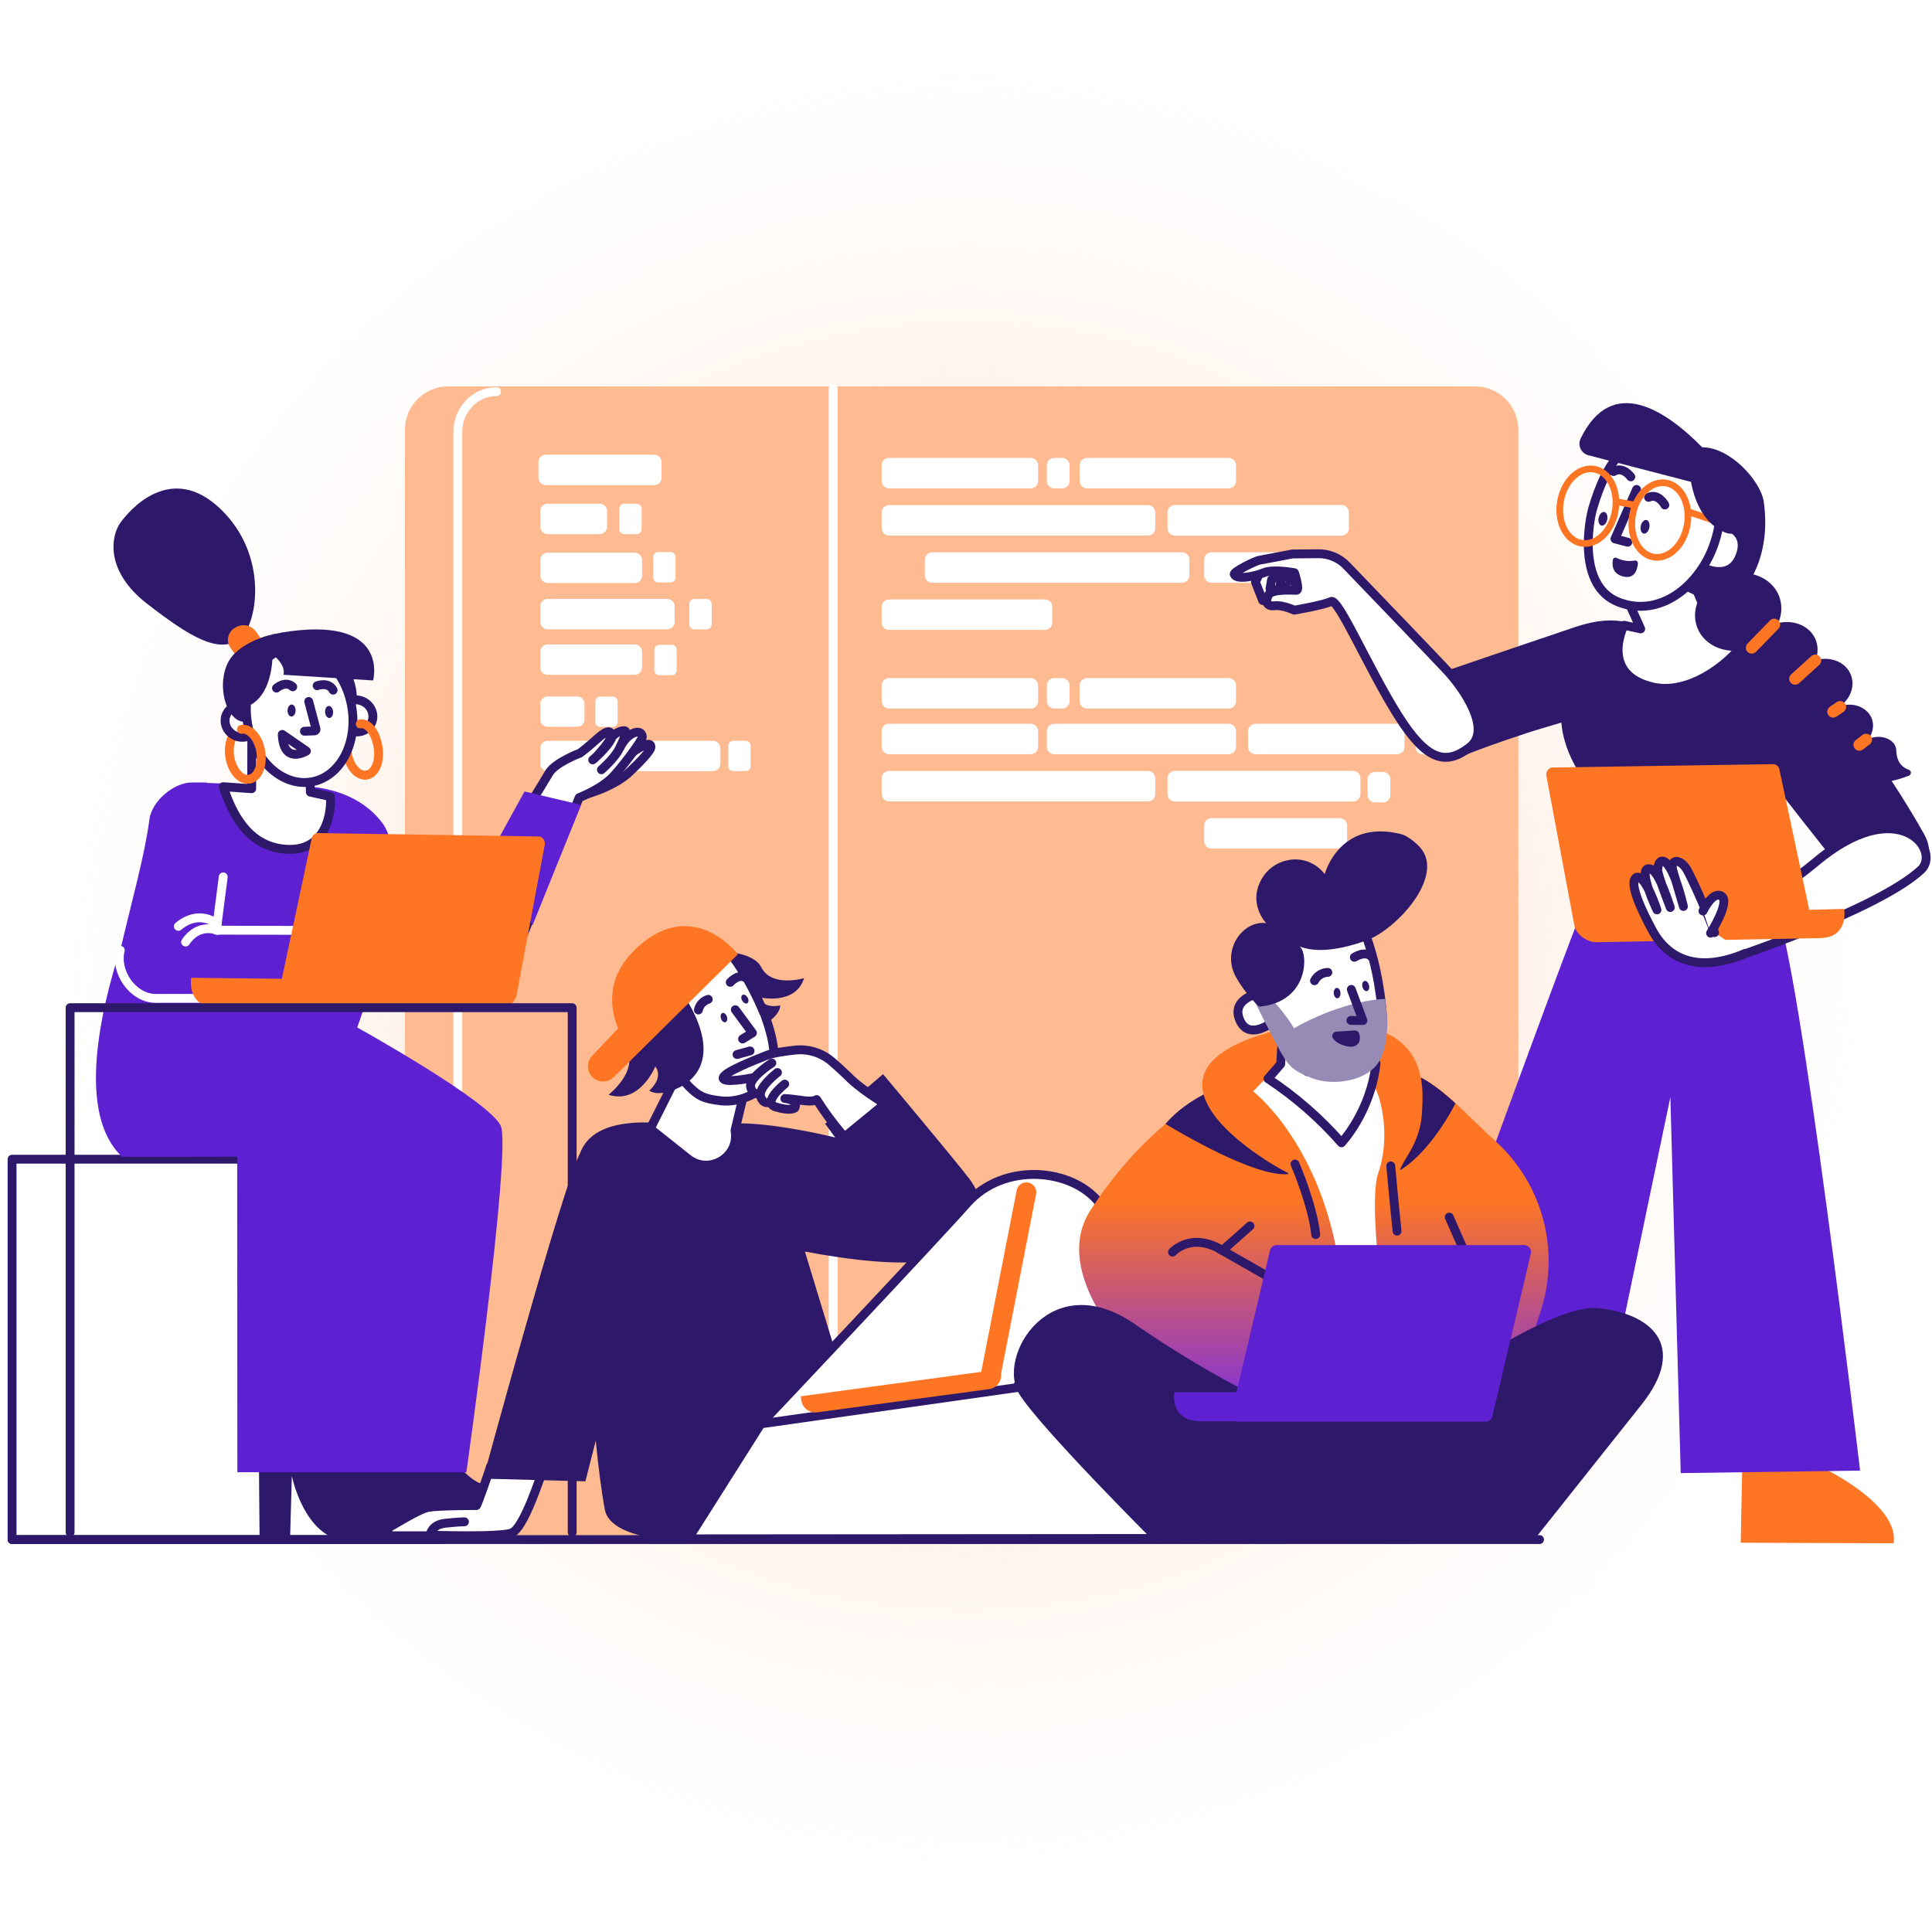
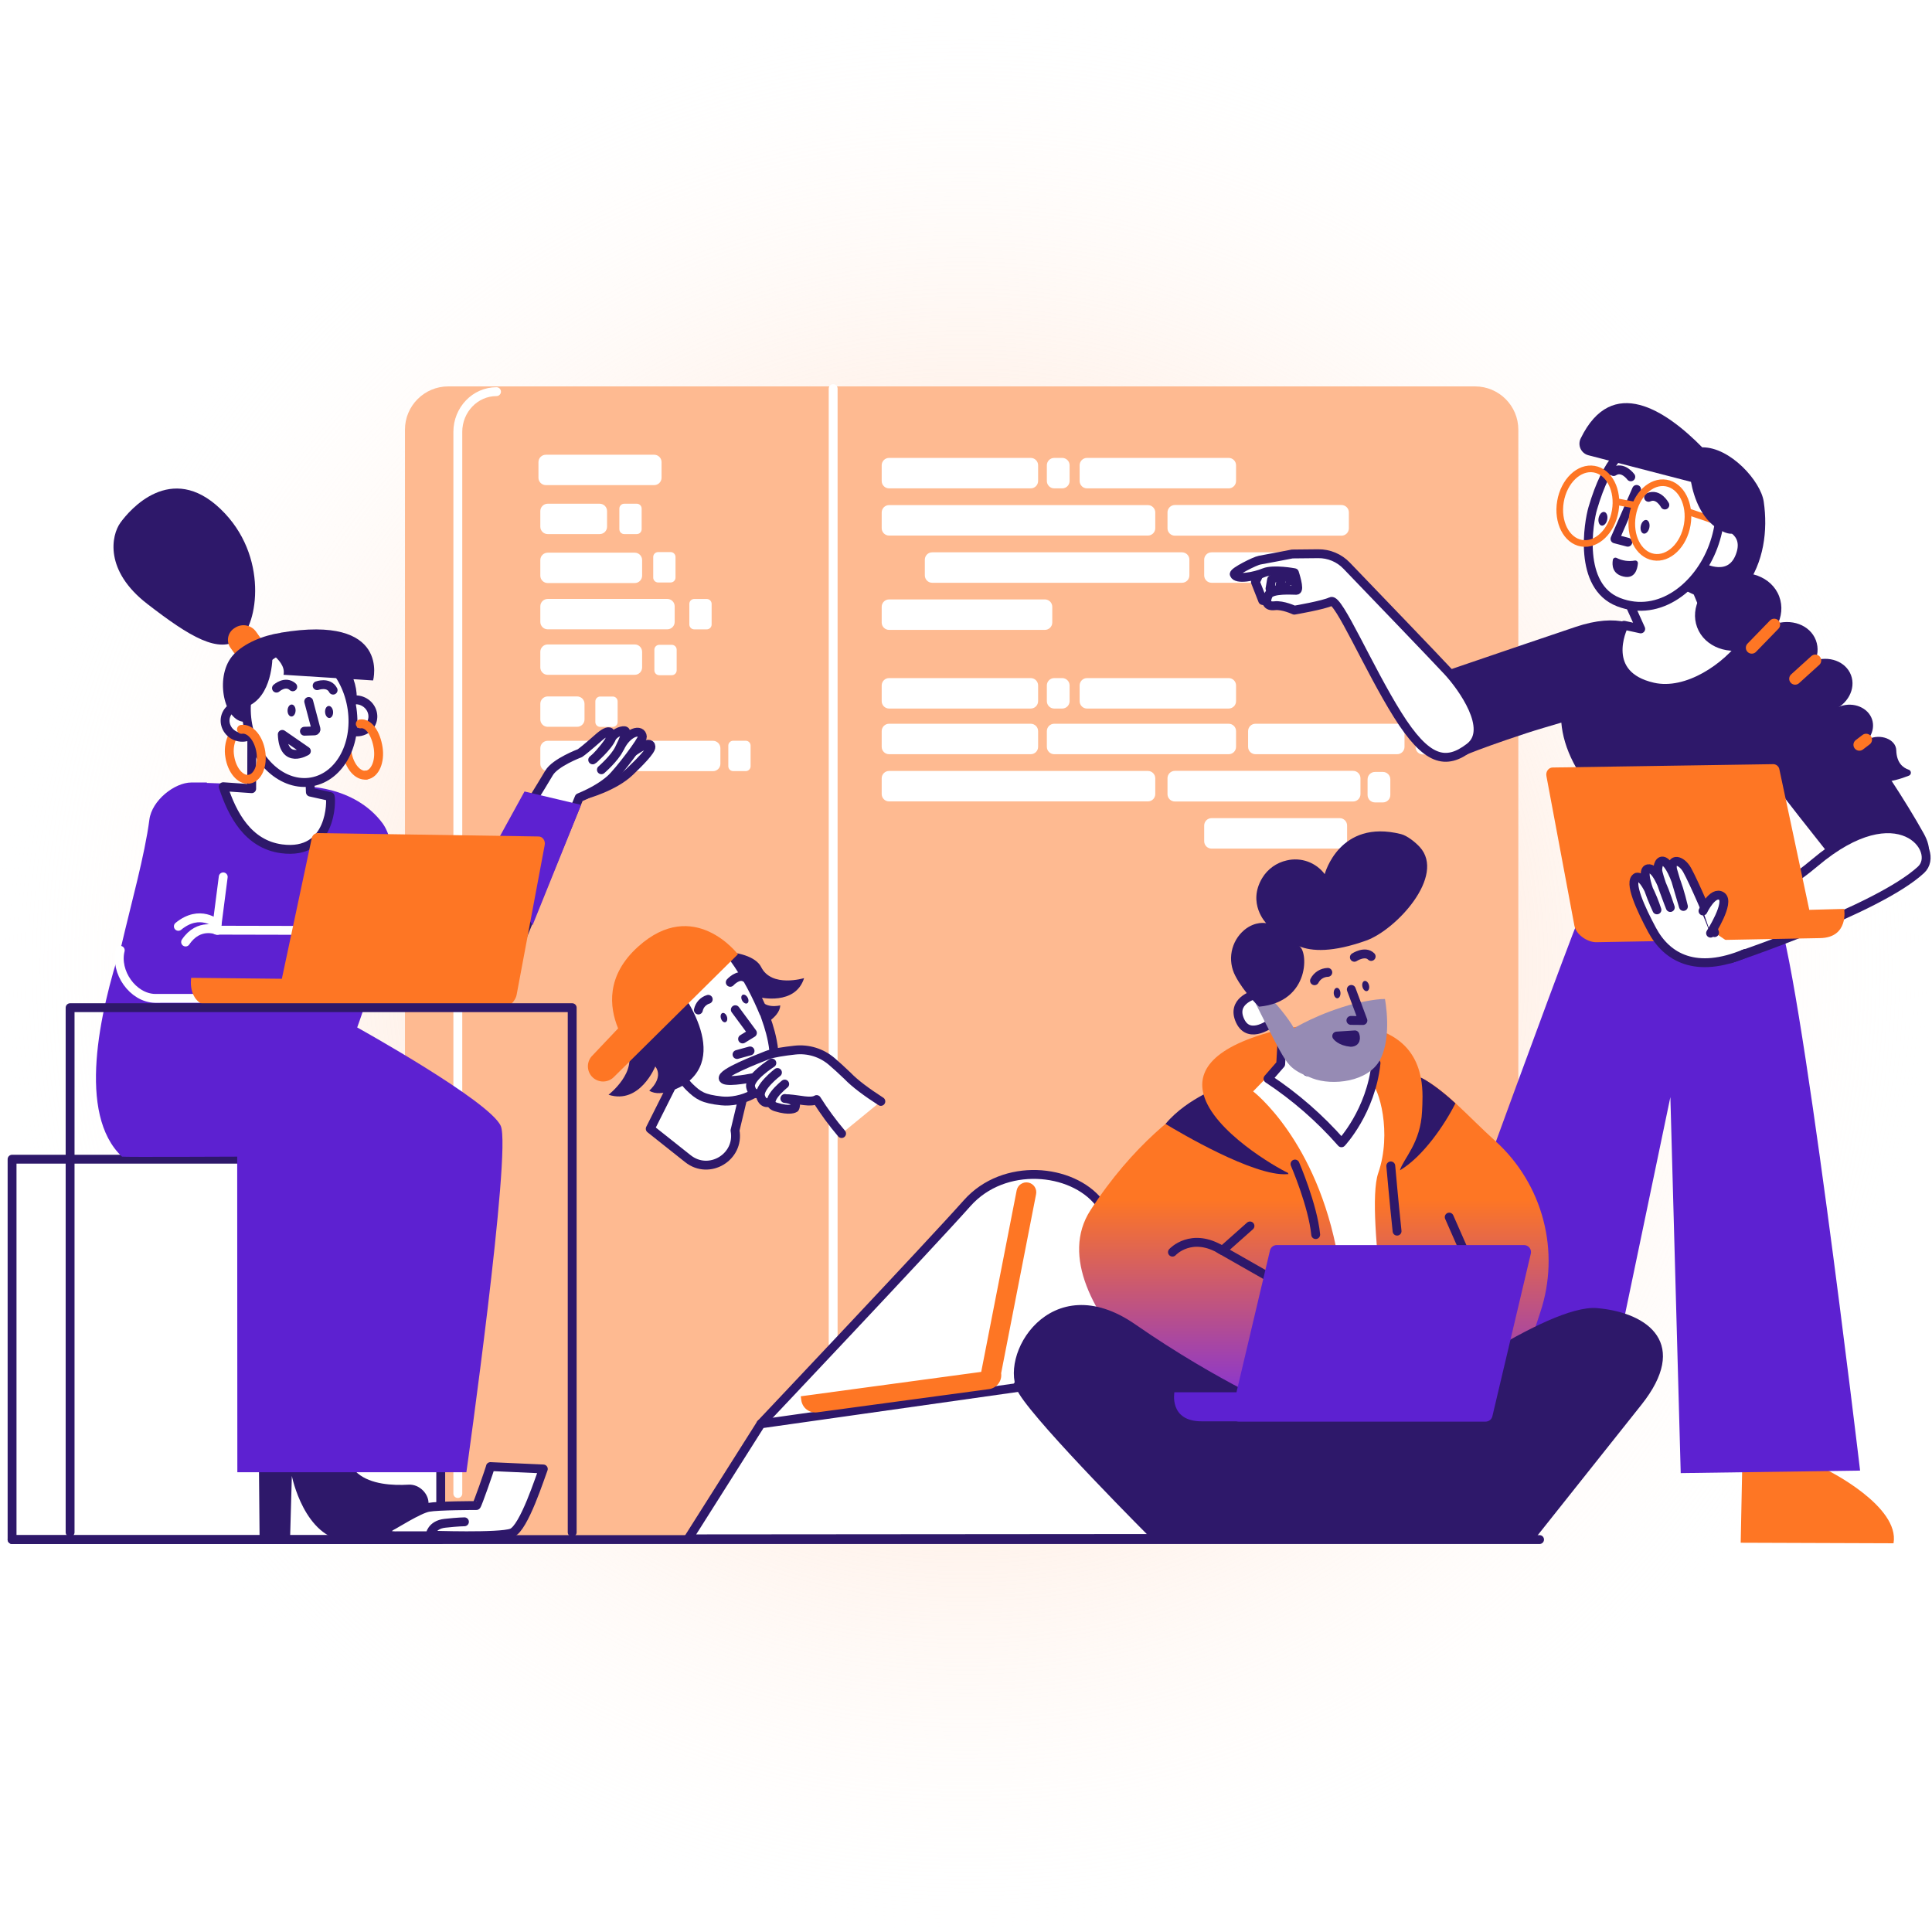
<svg xmlns="http://www.w3.org/2000/svg" width="320" height="320" viewBox="0 0 320 320" fill="none">
  <rect width="320" height="320" fill="url(#paint0_radial_13927_12306)" />
  <path d="M244.314 64H74.242C70.283 64 67.074 67.21 67.074 71.168V247.549C67.074 251.509 70.283 254.718 74.242 254.718H244.314C248.273 254.718 251.483 251.509 251.483 247.549V71.168C251.483 67.21 248.273 64 244.314 64Z" fill="#FEBA91" />
  <path d="M75.829 247.378V71.548C75.829 67.861 78.698 64.869 82.239 64.869" stroke="white" stroke-width="1.469" stroke-linecap="round" stroke-linejoin="round" />
  <path d="M137.998 64.363V227.12" stroke="white" stroke-width="1.469" stroke-linecap="round" stroke-linejoin="round" />
  <path d="M175.935 75.844H174.615C173.939 75.844 173.391 76.392 173.391 77.068V79.665C173.391 80.342 173.939 80.89 174.615 80.89H175.935C176.611 80.89 177.159 80.342 177.159 79.665V77.068C177.159 76.392 176.611 75.844 175.935 75.844Z" fill="white" />
  <path d="M170.72 75.844H147.261C146.584 75.844 146.036 76.392 146.036 77.068V79.665C146.036 80.342 146.584 80.89 147.261 80.89H170.72C171.396 80.89 171.944 80.342 171.944 79.665V77.068C171.944 76.392 171.396 75.844 170.72 75.844Z" fill="white" />
  <path d="M173.065 99.283H147.261C146.584 99.283 146.036 99.831 146.036 100.507V103.105C146.036 103.781 146.584 104.329 147.261 104.329H173.065C173.741 104.329 174.289 103.781 174.289 103.105V100.507C174.289 99.831 173.741 99.283 173.065 99.283Z" fill="white" />
  <path d="M195.776 91.481H154.405C153.728 91.481 153.18 92.028 153.18 92.705V95.302C153.18 95.978 153.728 96.526 154.405 96.526H195.776C196.452 96.526 197 95.978 197 95.302V92.705C197 92.028 196.452 91.481 195.776 91.481Z" fill="white" />
  <path d="M218.114 91.481H200.675C199.999 91.481 199.451 92.028 199.451 92.705V95.302C199.451 95.978 199.999 96.526 200.675 96.526H218.114C218.79 96.526 219.338 95.978 219.338 95.302V92.705C219.338 92.028 218.79 91.481 218.114 91.481Z" fill="white" />
  <path d="M237.002 119.916H235.683C235.006 119.916 234.458 120.464 234.458 121.14V123.738C234.458 124.414 235.006 124.962 235.683 124.962H237.002C237.678 124.962 238.226 124.414 238.226 123.738V121.14C238.226 120.464 237.678 119.916 237.002 119.916Z" fill="white" />
  <path d="M229.058 127.859H227.738C227.062 127.859 226.514 128.407 226.514 129.084V131.681C226.514 132.357 227.062 132.905 227.738 132.905H229.058C229.734 132.905 230.282 132.357 230.282 131.681V129.084C230.282 128.407 229.734 127.859 229.058 127.859Z" fill="white" />
  <path d="M190.125 83.66H147.261C146.584 83.66 146.036 84.208 146.036 84.884V87.482C146.036 88.158 146.584 88.706 147.261 88.706H190.125C190.801 88.706 191.349 88.158 191.349 87.482V84.884C191.349 84.208 190.801 83.66 190.125 83.66Z" fill="white" />
  <path d="M203.505 75.844H180.045C179.369 75.844 178.821 76.392 178.821 77.068V79.665C178.821 80.342 179.369 80.89 180.045 80.89H203.505C204.181 80.89 204.729 80.342 204.729 79.665V77.068C204.729 76.392 204.181 75.844 203.505 75.844Z" fill="white" />
  <path d="M222.19 83.647H194.598C193.922 83.647 193.374 84.195 193.374 84.871V87.5C193.374 88.176 193.922 88.724 194.598 88.724H222.19C222.866 88.724 223.414 88.176 223.414 87.5V84.871C223.414 84.195 222.866 83.647 222.19 83.647Z" fill="white" />
  <path d="M170.72 119.875H147.261C146.584 119.875 146.036 120.423 146.036 121.099V123.697C146.036 124.373 146.584 124.921 147.261 124.921H170.72C171.396 124.921 171.944 124.373 171.944 123.697V121.099C171.944 120.423 171.396 119.875 170.72 119.875Z" fill="white" />
  <path d="M221.897 135.51H200.675C199.999 135.51 199.451 136.058 199.451 136.734V139.332C199.451 140.008 199.999 140.556 200.675 140.556H221.897C222.573 140.556 223.121 140.008 223.121 139.332V136.734C223.121 136.058 222.573 135.51 221.897 135.51Z" fill="white" />
  <path d="M190.125 127.693H147.261C146.584 127.693 146.036 128.241 146.036 128.917V131.515C146.036 132.191 146.584 132.739 147.261 132.739H190.125C190.801 132.739 191.349 132.191 191.349 131.515V128.917C191.349 128.241 190.801 127.693 190.125 127.693Z" fill="white" />
  <path d="M203.505 119.875H174.615C173.939 119.875 173.391 120.423 173.391 121.099V123.697C173.391 124.373 173.939 124.921 174.615 124.921H203.505C204.181 124.921 204.729 124.373 204.729 123.697V121.099C204.729 120.423 204.181 119.875 203.505 119.875Z" fill="white" />
  <path d="M231.408 119.875H207.948C207.272 119.875 206.724 120.423 206.724 121.099V123.697C206.724 124.373 207.272 124.921 207.948 124.921H231.408C232.084 124.921 232.632 124.373 232.632 123.697V121.099C232.632 120.423 232.084 119.875 231.408 119.875Z" fill="white" />
  <path d="M175.935 112.312H174.615C173.939 112.312 173.391 112.861 173.391 113.537V116.134C173.391 116.81 173.939 117.358 174.615 117.358H175.935C176.611 117.358 177.159 116.81 177.159 116.134V113.537C177.159 112.861 176.611 112.312 175.935 112.312Z" fill="white" />
  <path d="M170.72 112.312H147.261C146.584 112.312 146.036 112.861 146.036 113.537V116.134C146.036 116.81 146.584 117.358 147.261 117.358H170.72C171.396 117.358 171.944 116.81 171.944 116.134V113.537C171.944 112.861 171.396 112.312 170.72 112.312Z" fill="white" />
  <path d="M203.505 112.312H180.045C179.369 112.312 178.821 112.861 178.821 113.537V116.134C178.821 116.81 179.369 117.358 180.045 117.358H203.505C204.181 117.358 204.729 116.81 204.729 116.134V113.537C204.729 112.861 204.181 112.312 203.505 112.312Z" fill="white" />
  <path d="M224.112 127.678H194.598C193.922 127.678 193.374 128.226 193.374 128.902V131.531C193.374 132.207 193.922 132.755 194.598 132.755H224.112C224.788 132.755 225.336 132.207 225.336 131.531V128.902C225.336 128.226 224.788 127.678 224.112 127.678Z" fill="white" />
  <path d="M118.094 122.699H90.718C90.042 122.699 89.494 123.247 89.494 123.923V126.506C89.494 127.182 90.042 127.73 90.718 127.73H118.094C118.77 127.73 119.319 127.182 119.319 126.506V123.923C119.319 123.247 118.77 122.699 118.094 122.699Z" fill="white" />
  <path d="M95.59 115.352H90.718C90.042 115.352 89.494 115.9 89.494 116.576V119.159C89.494 119.835 90.042 120.383 90.718 120.383H95.59C96.266 120.383 96.814 119.835 96.814 119.159V116.576C96.814 115.9 96.266 115.352 95.59 115.352Z" fill="white" />
  <path d="M105.131 106.74H90.718C90.042 106.74 89.494 107.288 89.494 107.964V110.547C89.494 111.223 90.042 111.771 90.718 111.771H105.131C105.807 111.771 106.355 111.223 106.355 110.547V107.964C106.355 107.288 105.807 106.74 105.131 106.74Z" fill="white" />
  <path d="M110.524 99.203H90.718C90.042 99.203 89.494 99.751 89.494 100.427V103.01C89.494 103.686 90.042 104.234 90.718 104.234H110.524C111.2 104.234 111.748 103.686 111.748 103.01V100.427C111.748 99.751 111.2 99.203 110.524 99.203Z" fill="white" />
  <path d="M105.131 91.541H90.718C90.042 91.541 89.494 92.089 89.494 92.765V95.348C89.494 96.024 90.042 96.572 90.718 96.572H105.131C105.807 96.572 106.355 96.024 106.355 95.348V92.765C106.355 92.089 105.807 91.541 105.131 91.541Z" fill="white" />
  <path d="M99.323 83.432H90.718C90.042 83.432 89.494 83.98 89.494 84.656V87.239C89.494 87.915 90.042 88.463 90.718 88.463H99.323C100 88.463 100.548 87.915 100.548 87.239V84.656C100.548 83.98 100 83.432 99.323 83.432Z" fill="white" />
  <path d="M105.47 83.432H103.394C102.948 83.432 102.586 83.793 102.586 84.24V87.655C102.586 88.101 102.948 88.463 103.394 88.463H105.47C105.916 88.463 106.278 88.101 106.278 87.655V84.24C106.278 83.793 105.916 83.432 105.47 83.432Z" fill="white" />
  <path d="M111.079 91.443H109.003C108.557 91.443 108.195 91.805 108.195 92.251V95.667C108.195 96.113 108.557 96.475 109.003 96.475H111.079C111.525 96.475 111.887 96.113 111.887 95.667V92.251C111.887 91.805 111.525 91.443 111.079 91.443Z" fill="white" />
  <path d="M117.06 99.211H114.984C114.538 99.211 114.176 99.573 114.176 100.019V103.434C114.176 103.88 114.538 104.242 114.984 104.242H117.06C117.507 104.242 117.868 103.88 117.868 103.434V100.019C117.868 99.573 117.507 99.211 117.06 99.211Z" fill="white" />
  <path d="M111.269 106.803H109.192C108.746 106.803 108.385 107.164 108.385 107.611V111.026C108.385 111.472 108.746 111.834 109.192 111.834H111.269C111.715 111.834 112.077 111.472 112.077 111.026V107.611C112.077 107.164 111.715 106.803 111.269 106.803Z" fill="white" />
  <path d="M101.492 115.367H99.416C98.969 115.367 98.608 115.729 98.608 116.175V119.59C98.608 120.037 98.969 120.398 99.416 120.398H101.492C101.938 120.398 102.3 120.037 102.3 119.59V116.175C102.3 115.729 101.938 115.367 101.492 115.367Z" fill="white" />
  <path d="M123.515 122.689H121.439C120.992 122.689 120.631 123.051 120.631 123.497V126.913C120.631 127.359 120.992 127.721 121.439 127.721H123.515C123.961 127.721 124.323 127.359 124.323 126.913V123.497C124.323 123.051 123.961 122.689 123.515 122.689Z" fill="white" />
  <path d="M108.35 75.318H90.409C89.733 75.318 89.185 75.866 89.185 76.543V79.125C89.185 79.802 89.733 80.35 90.409 80.35H108.35C109.026 80.35 109.574 79.802 109.574 79.125V76.543C109.574 75.866 109.026 75.318 108.35 75.318Z" fill="white" />
  <path d="M72.999 192H1.999V255H72.999V192Z" fill="white" stroke="#2E186A" stroke-width="1.469" stroke-linecap="round" stroke-linejoin="round" />
  <path d="M97.122 131.551C97.122 131.551 101.708 130.312 104.311 127.822C105.863 126.338 107.856 124.335 107.819 123.682C107.753 122.458 105.187 124.338 104.771 124.597" fill="white" />
  <path d="M97.122 131.551C97.122 131.551 101.708 130.312 104.311 127.822C105.863 126.338 107.856 124.335 107.819 123.682C107.753 122.458 105.187 124.338 104.771 124.597" stroke="#2E186A" stroke-width="1.469" stroke-linecap="round" stroke-linejoin="round" />
  <path d="M99.612 127.496C99.612 127.496 101.784 125.615 102.55 124.053C103.316 122.491 103.833 121.287 103.568 121.076C103.304 120.866 101.904 121.243 101.338 122.168C100.714 123.738 98.17 125.86 98.17 125.86C98.478 125.738 100.043 124.007 100.755 122.922C101.468 121.838 101.502 120.17 99.287 122.043C99.287 122.043 96.948 124.127 96.047 124.749C96.047 124.749 91.961 126.284 90.943 128.022C90.255 129.195 84.854 138.178 80.594 144.039C77.974 146.781 73.021 163.573 81.084 161.715C82.766 161.38 84.651 159.771 85.214 158.349L95.925 132.118C98.398 131.092 100.07 129.998 101.142 129.036C102.53 127.787 106.431 122.602 106.396 122.048C106.308 120.579 103.909 121.196 102.67 123.87" fill="white" />
  <path d="M99.612 127.496C99.612 127.496 101.784 125.615 102.55 124.053C103.316 122.491 103.833 121.287 103.568 121.076C103.304 120.866 101.904 121.243 101.338 122.168C100.714 123.738 98.17 125.86 98.17 125.86C98.478 125.738 100.043 124.007 100.755 122.922C101.468 121.838 101.502 120.17 99.287 122.043C99.287 122.043 96.948 124.127 96.047 124.749C96.047 124.749 91.961 126.284 90.943 128.022C90.255 129.195 84.854 138.178 80.594 144.039C77.974 146.781 73.021 163.573 81.084 161.715C82.766 161.38 84.651 159.771 85.214 158.349L95.925 132.118C98.398 131.092 100.07 129.998 101.142 129.036C102.53 127.787 106.431 122.602 106.396 122.048C106.308 120.579 103.909 121.196 102.67 123.87" stroke="#2E186A" stroke-width="1.469" stroke-linecap="round" stroke-linejoin="round" />
  <path d="M80.928 141.915L86.877 131.094L96.245 133.309L88.212 153.236L80.928 141.915Z" fill="#5D21D1" />
  <path d="M42.694 221.179L42.998 255.007H48.041L48.34 244.465C48.34 244.465 50.384 254.779 57.43 255.237C64.476 255.695 70.563 253.768 70.516 253.496C70.492 253.357 70.727 251.293 70.962 249.271C71.168 247.518 69.493 245.802 67.686 245.907C64.978 246.066 61.426 245.85 59.269 244.053C55.418 240.844 55.907 217.512 55.907 217.512L42.694 221.179Z" fill="#2E186A" />
-   <path d="M51.324 221.179L56.189 255.007H61.23L61.433 248.974C61.433 248.974 63.575 254.779 70.621 255.237C77.668 255.695 83.754 253.768 83.705 253.496C83.683 253.357 83.916 251.293 84.153 249.271C84.359 247.518 82.684 245.802 80.877 245.907C78.17 246.066 75.851 242.369 73.697 240.574C69.845 237.365 69.099 217.512 69.099 217.512L51.324 221.179Z" fill="#2E186A" />
  <path d="M82.948 186.506C81.148 182.376 59.163 170.178 59.163 170.178C59.163 170.178 68.882 144.077 63.388 136.392C58.612 129.936 49.996 130.254 49.996 130.254L34.266 129.676V129.605H31.703C28.931 129.605 25.156 132.558 24.742 135.758C23.983 141.634 21.706 149.73 20.137 156.49C16.465 167.752 12.753 184.552 20.206 191.576C20.267 191.664 39.287 191.576 39.287 191.576L39.312 243.852H77.246C77.246 243.852 84.747 190.636 82.948 186.506Z" fill="#5D21D1" />
  <path d="M41.22 129.067C39.817 129.241 38.407 127.584 38.059 125.329C37.868 124.244 38.004 123.126 38.451 122.119" stroke="#FE7624" stroke-width="1.469" stroke-linecap="round" stroke-linejoin="round" />
  <path d="M60.652 128.384C59.247 128.558 57.839 126.898 57.491 124.645C57.297 123.561 57.43 122.444 57.873 121.436" stroke="#FE7624" stroke-width="1.469" stroke-linecap="round" stroke-linejoin="round" />
  <path d="M39.656 105.839C42.648 103.636 44.631 92.053 36.515 84.294C28.299 76.435 21.458 84.466 19.938 86.584C18.417 88.701 17.274 94.518 24.379 100.015C31.484 105.511 36.246 108.363 39.656 105.839Z" fill="#2E186A" />
  <path d="M43.999 110.966L43.813 111.086C43.262 111.429 42.601 111.549 41.964 111.422C41.328 111.295 40.763 110.931 40.385 110.403L38.204 107.345C38.017 107.094 37.884 106.807 37.813 106.503C37.742 106.199 37.733 105.883 37.789 105.575C37.845 105.267 37.963 104.974 38.136 104.714C38.309 104.454 38.534 104.232 38.796 104.062L38.982 103.942C39.534 103.599 40.195 103.479 40.832 103.606C41.469 103.734 42.033 104.099 42.41 104.627L44.591 107.698C44.776 107.948 44.908 108.233 44.978 108.536C45.049 108.839 45.056 109.154 45.001 109.46C44.945 109.766 44.828 110.057 44.656 110.316C44.483 110.575 44.26 110.796 43.999 110.966Z" fill="#FE7624" />
  <path d="M42.519 120.652C43.145 119.34 42.534 117.743 41.154 117.086C39.775 116.428 38.15 116.959 37.525 118.271C36.899 119.583 37.51 121.18 38.889 121.837C40.268 122.495 41.894 121.964 42.519 120.652Z" fill="white" stroke="#2E186A" stroke-width="1.469" stroke-linecap="round" stroke-linejoin="round" />
  <path d="M61.515 119.761C62.141 118.449 61.53 116.853 60.151 116.195C58.771 115.537 57.146 116.068 56.521 117.38C55.895 118.692 56.506 120.289 57.885 120.946C59.264 121.604 60.89 121.073 61.515 119.761Z" fill="white" stroke="#2E186A" stroke-width="1.469" stroke-linecap="round" stroke-linejoin="round" />
  <path d="M51.257 127.283L51.408 131.201L54.696 131.935C54.882 132.469 55.086 141.728 46.617 140.585C41.059 139.828 38.462 134.856 36.973 130.302L41.686 130.633L41.711 119.576L51.257 127.283Z" fill="white" stroke="#2E186A" stroke-width="1.469" stroke-linecap="round" stroke-linejoin="round" />
  <path d="M51.661 129.494C56.407 128.622 59.346 122.97 58.226 116.87C57.105 110.77 52.349 106.532 47.602 107.404C42.856 108.276 39.917 113.928 41.038 120.028C42.158 126.128 46.914 130.366 51.661 129.494Z" fill="white" stroke="#2E186A" stroke-width="1.469" stroke-linecap="round" stroke-linejoin="round" />
  <path d="M50.423 121.114L52.088 121.06C52.128 121.058 52.167 121.047 52.202 121.028C52.237 121.01 52.267 120.983 52.291 120.951C52.314 120.919 52.33 120.882 52.338 120.843C52.345 120.803 52.343 120.763 52.333 120.725L51.133 116.186" stroke="#2E186A" stroke-width="1.469" stroke-linecap="round" stroke-linejoin="round" />
  <path d="M45.794 113.977C45.794 113.977 47.263 112.655 48.487 113.757" stroke="#2E186A" stroke-width="1.469" stroke-linecap="round" stroke-linejoin="round" />
  <path d="M52.529 113.574C52.529 113.574 54.415 112.866 55.174 114.308" stroke="#2E186A" stroke-width="1.469" stroke-linecap="round" stroke-linejoin="round" />
  <path d="M48.959 117.706C48.977 117.157 48.693 116.703 48.326 116.691C47.958 116.679 47.646 117.114 47.628 117.663C47.61 118.211 47.894 118.666 48.261 118.678C48.629 118.69 48.941 118.255 48.959 117.706Z" fill="#2E186A" />
  <path d="M54.579 118.923C54.944 118.897 55.208 118.429 55.168 117.879C55.129 117.329 54.8 116.904 54.434 116.931C54.069 116.957 53.805 117.425 53.845 117.975C53.885 118.525 54.213 118.95 54.579 118.923Z" fill="#2E186A" />
  <path d="M59.672 119.9C61.095 119.68 62.282 121.568 62.635 123.849C62.987 126.131 62.12 128.156 60.698 128.376H60.649" stroke="#FE7624" stroke-width="1.469" stroke-linecap="round" stroke-linejoin="round" />
  <path d="M39.993 120.801C41.413 120.58 42.85 122.253 43.203 124.532C43.555 126.811 42.689 128.841 41.269 129.059H41.217" stroke="#FE7624" stroke-width="1.469" stroke-linecap="round" stroke-linejoin="round" />
  <path d="M50.747 124.4C50.747 124.4 46.947 126.756 46.754 121.639L50.747 124.4Z" stroke="#2E186A" stroke-width="1.469" stroke-linecap="round" stroke-linejoin="round" />
  <path d="M46.477 104.796L46.457 104.82C43.615 105.237 40.439 106.534 38.672 108.439C35.54 111.808 36.98 119.037 40.17 119.53C40.429 119.569 40.696 119.591 40.966 119.605C40.939 119.424 40.914 119.241 40.892 119.057C40.818 118.4 40.789 117.739 40.807 117.079C45.155 115.456 45.147 108.938 45.138 108.395C46.061 109.129 47.27 110.388 46.957 111.766L56.566 112.373C57.538 114.051 58.15 115.913 58.363 117.84V117.919C59.264 116.631 59.303 114.626 58.547 112.498L61.798 112.704C61.798 112.704 64.79 101.718 46.477 104.796Z" fill="#2E186A" />
  <path d="M56.293 154.113L35.835 154.067L36.974 145.238" stroke="white" stroke-width="1.469" stroke-linecap="round" stroke-linejoin="round" />
  <path d="M19.917 157.396C19.006 160.978 21.986 165.285 25.678 165.363L55.373 165.348" stroke="white" stroke-width="1.469" stroke-linecap="round" stroke-linejoin="round" />
  <path d="M36.024 154.099C36.024 154.099 32.957 152.738 30.741 156.029" stroke="white" stroke-width="1.469" stroke-linecap="round" stroke-linejoin="round" />
  <path d="M35.961 153.052C35.961 153.052 33.113 150.489 29.539 153.432" stroke="white" stroke-width="1.469" stroke-linecap="round" stroke-linejoin="round" />
  <path d="M31.667 161.958L46.684 162.115L51.63 138.856C51.67 138.614 51.794 138.394 51.98 138.234C52.166 138.074 52.403 137.985 52.648 137.982L89.209 138.546C89.877 138.546 90.369 139.256 90.217 139.978L85.566 164.789C85.242 166.321 83.303 167.513 81.92 167.482C72.932 167.335 36.742 166.821 35.684 166.803C30.837 166.732 31.667 161.958 31.667 161.958Z" fill="#FE7624" />
  <path d="M11.611 253.8V166.906H94.773V253.8" stroke="#2E186A" stroke-width="1.469" stroke-linecap="round" stroke-linejoin="round" />
  <path d="M71.256 254.372H65.743C65.202 254.414 62.371 254.301 64.798 252.774C65.287 252.563 69.349 249.956 70.972 249.662C72.595 249.368 78.772 249.366 78.907 249.366C79.042 249.366 81.184 243.245 81.228 242.912L89.99 243.306C89.523 244.474 86.793 253.114 84.768 253.893C82.743 254.671 71.229 254.262 71.229 254.262C71.229 254.262 71.435 252.549 73.692 252.304C75.95 252.059 76.926 252.059 76.926 252.059" fill="white" />
  <path d="M71.256 254.372H65.743C65.202 254.414 62.371 254.301 64.798 252.774C65.287 252.563 69.349 249.956 70.972 249.662C72.595 249.368 78.772 249.366 78.907 249.366C79.042 249.366 81.184 243.245 81.228 242.912L89.99 243.306C89.523 244.474 86.793 253.114 84.768 253.893C82.743 254.671 71.229 254.262 71.229 254.262C71.229 254.262 71.435 252.549 73.692 252.304C75.95 252.059 76.926 252.059 76.926 252.059" stroke="#2E186A" stroke-width="1.469" stroke-linecap="round" stroke-linejoin="round" />
-   <path d="M160.573 195.266C157.773 191.638 146.263 177.908 146.263 177.908L136.668 186.134L138.333 188.404C130.274 186.47 122.263 185.53 120.25 186.394L120.88 188.088C112.311 185.826 98.877 183.608 96.113 190.918C93.187 196.356 80.032 244.908 80.032 244.908L96.962 245.356L98.676 238.628C99.107 243 99.604 246.969 100.187 250.066C100.982 254.304 109.671 255.276 113.983 255.222L125.142 255.083L141.79 235.149L133.319 207.295C140.01 208.561 150.815 210.118 156.167 208.245C156.426 208.232 156.685 208.201 156.94 208.154C162.699 207.057 165.024 201.512 160.573 195.266Z" fill="#2E186A" />
  <path d="M107.699 186.96L113.313 175.773L123.008 181.95L121.743 187.234C122.553 191.641 117.458 194.708 113.942 191.917L107.699 186.96Z" fill="white" stroke="#2E186A" stroke-width="1.469" stroke-linecap="round" stroke-linejoin="round" />
  <path d="M114.111 160.253C114.111 160.253 117.512 173.397 125.682 170.156C125.682 170.156 129.146 168.65 129.237 166.523C129.237 166.523 126.483 167.225 125.809 165.188C125.809 165.188 131.734 166.611 133.183 162.006C133.183 162.006 127.797 163.653 126.069 160.172C124.34 156.69 113.673 156.874 114.111 160.253Z" fill="#2E186A" />
  <path d="M108.713 172.576C108.713 172.576 103.123 163.985 111.756 158.197C112.559 157.659 118.122 154.082 121.441 158.547C123.645 161.529 125.403 165.06 126.566 167.887C126.566 167.905 128.84 173.195 128.074 177.046C127.308 180.898 122.587 182.677 119.505 182.342C116.422 182.007 115.646 181.446 114.199 180.048C112.752 178.65 108.713 172.595 108.713 172.595V172.576Z" fill="white" stroke="#2E186A" stroke-width="1.469" stroke-linecap="round" stroke-linejoin="round" />
  <path d="M121.791 167.24L124.626 171.082L122.996 172.085" stroke="#2E186A" stroke-width="1.469" stroke-linecap="round" stroke-linejoin="round" />
  <path d="M123.767 166.177C124.016 166.038 124.044 165.613 123.83 165.228C123.616 164.843 123.24 164.643 122.99 164.782C122.741 164.921 122.713 165.345 122.927 165.731C123.142 166.116 123.517 166.316 123.767 166.177Z" fill="#2E186A" />
  <path d="M120.16 169.304C120.431 169.214 120.538 168.803 120.4 168.384C120.261 167.966 119.929 167.699 119.658 167.789C119.387 167.878 119.28 168.29 119.419 168.709C119.557 169.127 119.889 169.394 120.16 169.304Z" fill="#2E186A" />
  <path d="M115.675 167.287C115.763 166.873 115.961 166.491 116.248 166.18C116.535 165.869 116.9 165.641 117.306 165.52" stroke="#2E186A" stroke-width="1.469" stroke-linecap="round" stroke-linejoin="round" />
  <path d="M120.954 162.705C120.954 162.705 122.247 161.249 123.403 161.907" stroke="#2E186A" stroke-width="1.469" stroke-linecap="round" stroke-linejoin="round" />
  <path d="M111.651 162.648C111.651 162.648 121.512 174.358 113.198 179.752C113.198 179.752 109.55 181.955 107.537 180.645C107.537 180.645 109.986 178.574 108.539 176.633C108.539 176.633 105.98 182.998 100.792 181.326C100.792 181.326 105.829 177.443 103.752 173.589C101.676 169.736 108.838 160.041 111.651 162.648Z" fill="#2E186A" />
  <path d="M122.22 158.059C122.22 158.059 114.936 148.457 105.682 156.806C100.354 161.612 100.93 166.797 102.379 170.335L97.972 174.987C97.556 175.477 97.344 176.107 97.378 176.749C97.412 177.391 97.691 177.995 98.156 178.438C98.622 178.881 99.239 179.129 99.882 179.132C100.525 179.134 101.144 178.891 101.613 178.451L122.22 158.059Z" fill="#FE7624" />
  <path d="M122.075 174.659L124.232 174.066" stroke="#2E186A" stroke-width="1.469" stroke-linecap="round" stroke-linejoin="round" />
  <path d="M145.896 182.427C143.572 180.931 141.591 179.467 140.38 178.197C139.337 177.198 138.475 176.419 137.765 175.812C136.928 175.095 135.953 174.558 134.9 174.234C133.847 173.911 132.739 173.808 131.644 173.932C129.95 174.12 127.989 174.404 127.071 174.769C125.281 175.484 119.41 177.724 119.79 178.652C120.056 179.311 123.288 178.792 124.943 178.463L128.263 182.432C128.263 182.432 129.732 181.942 130.579 181.994C132.335 182.097 134.305 182.706 135.258 182.121C136.503 184.092 137.885 185.974 139.393 187.752" fill="white" />
  <path d="M145.896 182.427C143.572 180.931 141.591 179.467 140.38 178.197C139.337 177.198 138.475 176.419 137.765 175.812C136.928 175.095 135.953 174.558 134.9 174.234C133.847 173.911 132.739 173.808 131.644 173.932C129.95 174.12 127.989 174.404 127.071 174.769C125.281 175.484 119.41 177.724 119.79 178.652C120.056 179.311 123.288 178.792 124.943 178.463L128.263 182.432C128.263 182.432 129.732 181.942 130.579 181.994C132.335 182.097 134.305 182.706 135.258 182.121C136.503 184.092 137.885 185.974 139.393 187.752" stroke="#2E186A" stroke-width="1.469" stroke-linecap="round" stroke-linejoin="round" />
  <path d="M127.842 176.068C127.842 176.068 123.984 178.517 124.327 180.042C124.669 181.567 125.867 181.092 125.867 181.092" fill="white" />
  <path d="M127.842 176.068C127.842 176.068 123.984 178.517 124.327 180.042C124.669 181.567 125.867 181.092 125.867 181.092" stroke="#2E186A" stroke-width="1.469" stroke-linecap="round" stroke-linejoin="round" />
  <path d="M128.772 177.641C128.772 177.641 125.526 180.118 125.979 181.609C126.432 183.1 127.592 182.542 127.592 182.542" fill="white" />
  <path d="M128.772 177.641C128.772 177.641 125.526 180.118 125.979 181.609C126.432 183.1 127.592 182.542 127.592 182.542" stroke="#2E186A" stroke-width="1.469" stroke-linecap="round" stroke-linejoin="round" />
  <path d="M129.972 179.555C129.972 179.555 126.114 182.613 128.496 183.347C130.878 184.082 131.635 183.531 131.635 183.531C131.635 183.531 132.462 182.216 129.994 181.947" fill="white" />
  <path d="M129.972 179.555C129.972 179.555 126.114 182.613 128.496 183.347C130.878 184.082 131.635 183.531 131.635 183.531C131.635 183.531 132.462 182.216 129.994 181.947" stroke="#2E186A" stroke-width="1.469" stroke-linecap="round" stroke-linejoin="round" />
  <path d="M126.024 235.836C126.024 235.836 154.079 206.163 160.189 199.284C166.3 192.404 177.553 193.53 182.026 199.161C186.499 204.792 209.432 240.86 209.432 240.86L183.181 247.076L173.662 220.011L158.858 247.693L126.024 235.836Z" fill="white" stroke="#2E186A" stroke-width="1.469" stroke-linecap="round" stroke-linejoin="round" />
  <path d="M126.026 235.838L168.974 229.752C170.82 229.587 172.677 229.596 174.521 229.779L215.564 234.866L215.457 254.8L113.976 254.881L126.026 235.838Z" fill="white" stroke="#2E186A" stroke-width="1.469" stroke-linecap="round" stroke-linejoin="round" />
  <path d="M170.33 195.871C169.904 195.784 169.461 195.87 169.098 196.11C168.736 196.349 168.483 196.723 168.396 197.149L162.52 227.226L132.631 231.268L132.722 231.927C132.805 232.541 133.129 233.097 133.622 233.472C134.115 233.848 134.737 234.012 135.351 233.929L163.817 230.081C164.122 230.04 164.415 229.94 164.681 229.785C164.946 229.631 165.179 229.426 165.365 229.182C165.551 228.937 165.687 228.659 165.765 228.362C165.843 228.065 165.862 227.755 165.82 227.451L171.605 197.81C171.649 197.599 171.651 197.381 171.611 197.169C171.571 196.957 171.489 196.756 171.37 196.575C171.252 196.395 171.099 196.24 170.92 196.119C170.742 195.998 170.541 195.914 170.33 195.871Z" fill="#FE7624" />
  <path d="M303.504 232.148L302.704 243.526C302.704 243.526 314.7 249.48 313.628 255.615L288.315 255.525L288.756 233.593L303.504 232.148Z" fill="#FE7624" />
  <path d="M279.523 136.998C290.741 138.829 290.389 143.635 294.179 150.841C297.969 158.046 308.09 243.576 308.09 243.576L278.38 243.993L276.666 181.716L265.037 237.419L230.073 237.737C230.073 237.737 259.967 155.074 262.545 149.582C265.123 144.091 268.002 141.86 271.794 140.832C275.587 139.804 279.523 136.998 279.523 136.998Z" fill="#5D21D1" />
  <path d="M318.619 138.027C312.702 127.421 300.257 109.815 294.594 107.93C294.472 107.886 294.35 107.845 294.213 107.808L288.662 106.745C285.546 110.814 279.249 115.047 273.774 113.796C265.112 111.816 268.689 104.099 268.99 103.563L271.75 104.165L271.426 103.447L269.321 103.046C267.196 102.527 264.424 102.671 260.975 103.832C252.32 106.738 232.173 113.637 232.173 113.637L240.774 125.891C240.774 125.891 243.616 124.459 252.771 121.457C254.59 120.862 256.585 120.284 258.605 119.687C258.955 123.834 261.104 128.652 266.407 134.031C269.101 137.388 279.809 138.798 279.809 138.798C282.963 139.694 289.463 134.653 291.177 131.794C291.735 130.866 292.325 129.801 292.912 128.648C299.05 136.764 308.743 148.753 308.743 148.753L311.306 148.089C317.163 145.604 321.469 143.119 318.619 138.027Z" fill="#2E186A" />
  <path d="M281.162 93.428L281.968 93.957C281.968 93.957 286.813 96.594 288.333 91.7C289.489 87.986 285.929 86.82 284.142 86.473" fill="white" />
  <path d="M281.162 93.428L281.968 93.957C281.968 93.957 286.813 96.594 288.333 91.7C289.489 87.986 285.929 86.82 284.142 86.473" stroke="#2E186A" stroke-width="1.469" stroke-linecap="round" stroke-linejoin="round" />
  <path d="M269.898 100.047L271.754 104.165L268.995 103.563C268.694 104.099 265.117 111.816 273.779 113.797C279.464 115.094 286.04 110.479 289.014 106.276L284.211 105.404L280.294 95.961L269.898 100.047Z" fill="white" stroke="#2E186A" stroke-width="1.469" stroke-linecap="round" stroke-linejoin="round" />
  <path d="M290.13 107.263C293.882 105.847 295.924 102.052 294.692 98.787C293.46 95.522 289.419 94.023 285.667 95.439C281.915 96.856 279.872 100.651 281.105 103.916C282.337 107.181 286.378 108.679 290.13 107.263Z" fill="#2E186A" />
  <path d="M297.21 112.669C300.137 111.564 301.731 108.603 300.769 106.055C299.807 103.507 296.655 102.338 293.727 103.443C290.8 104.548 289.207 107.509 290.168 110.056C291.13 112.604 294.283 113.774 297.21 112.669Z" fill="#2E186A" />
  <path d="M303.406 117.725C306.019 116.739 307.443 114.096 306.584 111.823C305.726 109.55 302.912 108.506 300.299 109.493C297.685 110.48 296.262 113.122 297.12 115.395C297.978 117.669 300.792 118.712 303.406 117.725Z" fill="#2E186A" />
  <path d="M310.064 119.13C310.713 121.032 309.469 123.192 307.29 123.953C305.111 124.715 302.817 123.789 302.169 121.887C301.52 119.985 302.658 117.725 304.849 116.968C307.041 116.212 309.418 117.228 310.064 119.13Z" fill="#2E186A" />
  <path d="M314.082 124.277C314.141 126.326 315.164 127.161 316.148 127.489C316.248 127.523 316.336 127.587 316.399 127.672C316.462 127.757 316.499 127.859 316.503 127.965C316.508 128.07 316.48 128.175 316.424 128.265C316.368 128.355 316.287 128.426 316.19 128.468C313.592 129.502 308.923 130.743 307.462 127.107C306.774 125.393 307.609 123.322 309.526 122.402C311.443 121.481 314.03 122.426 314.082 124.277Z" fill="#2E186A" />
  <path d="M293.866 103.455L290.145 107.287" stroke="#FE7624" stroke-width="1.959" stroke-linecap="round" stroke-linejoin="round" />
  <path d="M300.672 109.396L297.328 112.425" stroke="#FE7624" stroke-width="1.959" stroke-linecap="round" stroke-linejoin="round" />
-   <path d="M304.795 117.09L303.635 117.881" stroke="#FE7624" stroke-width="1.959" stroke-linecap="round" stroke-linejoin="round" />
  <path d="M309.087 122.508L307.968 123.36" stroke="#FE7624" stroke-width="1.959" stroke-linecap="round" stroke-linejoin="round" />
  <path d="M263.812 84.193C263.151 86.438 261.263 97.093 268.094 99.735C274.924 102.377 281.334 97.074 283.763 90.515C286.191 83.956 284.671 77.539 280.384 75.766C276.097 73.994 268.598 67.939 263.812 84.193Z" fill="white" stroke="#2E186A" stroke-width="1.469" stroke-linecap="round" stroke-linejoin="round" />
  <path d="M270.79 92.844C269.759 93.031 268.696 92.879 267.759 92.41C267.697 92.38 267.629 92.364 267.561 92.365C267.492 92.366 267.424 92.383 267.364 92.415C267.303 92.447 267.251 92.493 267.211 92.549C267.172 92.606 267.146 92.671 267.137 92.739C266.992 93.578 267.031 95.047 268.875 95.49C270.799 95.953 271.206 94.266 271.287 93.321C271.294 93.255 271.285 93.188 271.263 93.126C271.24 93.063 271.203 93.007 271.155 92.961C271.107 92.915 271.049 92.88 270.986 92.86C270.923 92.84 270.855 92.834 270.79 92.844Z" fill="#2E186A" />
  <path d="M269.607 89.81L267.491 89.256L271.071 81.064" stroke="#2E186A" stroke-width="1.469" stroke-linecap="round" stroke-linejoin="round" />
  <path d="M275.75 83.645C275.75 83.645 274.692 81.63 273.056 82.374" stroke="#2E186A" stroke-width="1.469" stroke-linecap="round" stroke-linejoin="round" />
  <path d="M270.111 78.978C270.111 78.978 268.789 77.135 267.269 78.104" stroke="#2E186A" stroke-width="1.469" stroke-linecap="round" stroke-linejoin="round" />
  <path d="M273.183 87.402C273.311 86.781 273.097 86.212 272.705 86.131C272.313 86.05 271.891 86.489 271.763 87.11C271.636 87.731 271.85 88.3 272.242 88.38C272.634 88.461 273.055 88.023 273.183 87.402Z" fill="#2E186A" />
  <path d="M266.205 86.072C266.332 85.451 266.118 84.882 265.726 84.801C265.334 84.72 264.913 85.159 264.785 85.78C264.657 86.401 264.871 86.97 265.263 87.05C265.655 87.131 266.077 86.693 266.205 86.072Z" fill="#2E186A" />
  <path d="M279.463 86.906C280.038 83.518 278.473 80.428 275.968 80.003C273.463 79.578 270.967 81.979 270.392 85.367C269.817 88.754 271.382 91.844 273.887 92.27C276.392 92.695 278.888 90.293 279.463 86.906Z" stroke="#FE7624" stroke-width="1.102" stroke-linecap="round" stroke-linejoin="round" />
  <path d="M267.533 84.609C268.108 81.222 266.544 78.131 264.039 77.706C261.534 77.281 259.037 79.682 258.462 83.07C257.888 86.457 259.452 89.548 261.957 89.973C264.462 90.398 266.959 87.996 267.533 84.609Z" stroke="#FE7624" stroke-width="1.102" stroke-linecap="round" stroke-linejoin="round" />
  <path d="M267.815 83.102L270.641 83.638" stroke="#FE7624" stroke-width="1.102" stroke-linecap="round" stroke-linejoin="round" />
  <path d="M279.67 84.773L286.065 86.928" stroke="#FE7624" stroke-width="1.102" stroke-linecap="round" stroke-linejoin="round" />
  <path d="M292.128 83.077C291.626 79.679 286.571 74.046 281.943 74.092C275.96 68.013 267.009 61.934 261.809 72.623C261.68 72.886 261.611 73.174 261.607 73.466C261.603 73.759 261.664 74.048 261.786 74.314C261.908 74.58 262.088 74.816 262.312 75.004C262.536 75.192 262.799 75.328 263.082 75.402L280.08 79.809C280.553 82.37 281.858 86.446 285.437 88.072C286.47 88.542 287.166 88.481 287.614 88.072C288.417 88.867 288.855 90.03 288.333 91.7C286.909 96.286 282.565 94.261 282.024 93.987C281.151 95.353 280.078 96.581 278.841 97.63C282.536 99.652 286.568 100.612 289.002 97.397C292.175 93.206 292.824 87.822 292.128 83.077Z" fill="#2E186A" />
  <path d="M212.256 93.254L211.362 95.139L212.469 97.952L214.673 98.474C214.673 98.474 216.288 97.673 214.878 96.74C213.468 95.807 213.59 96.182 213.59 96.182L213.835 94.777L216.756 93.129" fill="white" />
  <path d="M212.256 93.254L211.362 95.139L212.469 97.952L214.673 98.474C214.673 98.474 216.288 97.673 214.878 96.74C213.468 95.807 213.59 96.182 213.59 96.182L213.835 94.777L216.756 93.129" stroke="#2E186A" stroke-width="1.469" stroke-linecap="round" stroke-linejoin="round" />
  <path d="M210.677 94.06L209.785 95.946L210.892 98.759L213.095 99.28C213.095 99.28 214.709 98.48 213.299 97.547C211.888 96.614 212.013 96.989 212.013 96.989L212.258 95.583L215.179 93.936" fill="white" />
  <path d="M210.677 94.06L209.785 95.946L210.892 98.759L213.095 99.28C213.095 99.28 214.709 98.48 213.299 97.547C211.888 96.614 212.013 96.989 212.013 96.989L212.258 95.583L215.179 93.936" stroke="#2E186A" stroke-width="1.469" stroke-linecap="round" stroke-linejoin="round" />
  <path d="M208.916 94.346L207.937 96.397L209.139 99.458L211.528 100.026C211.528 100.026 213.286 99.156 211.751 98.14C210.216 97.124 210.351 97.533 210.351 97.533L210.61 96.005L213.793 94.211" fill="white" />
  <path d="M208.916 94.346L207.937 96.397L209.139 99.458L211.528 100.026C211.528 100.026 213.286 99.156 211.751 98.14C210.216 97.124 210.351 97.533 210.351 97.533L210.61 96.005L213.793 94.211" stroke="#2E186A" stroke-width="1.469" stroke-linecap="round" stroke-linejoin="round" />
  <path d="M218.342 91.713C216.361 91.738 214.033 91.757 214.033 91.757C214.033 91.757 209.35 92.666 208.625 92.781C207.9 92.896 204.279 94.712 204.429 95.119C204.793 96.098 207.829 95.474 209.384 94.837C210.939 94.201 214.4 94.862 214.4 94.862C214.4 94.862 215.365 97.768 214.726 97.775C214.087 97.783 210.588 97.499 210.074 98.578C209.56 99.658 209.778 100.488 211.129 100.329C212.481 100.17 214.373 101.063 214.373 101.063C214.373 101.063 219.27 100.226 220.472 99.621C221.674 99.016 226.671 110.714 231.475 118.377C236.278 126.041 239.461 126.831 243.43 123.764C247.266 120.799 242.174 113.77 239.823 111.221C237.955 109.196 227.464 98.284 223.048 93.694C222.441 93.059 221.71 92.555 220.901 92.215C220.091 91.874 219.22 91.703 218.342 91.713Z" fill="white" stroke="#2E186A" stroke-width="1.469" stroke-linecap="round" stroke-linejoin="round" />
  <path d="M286.623 158.804C286.623 158.804 311.03 150.698 318.184 144.063C321.611 140.88 314.465 131.202 300.635 142.866C286.804 154.53 274.707 151.952 274.707 151.952L286.623 158.804Z" fill="white" stroke="#2E186A" stroke-width="1.469" stroke-linecap="round" stroke-linejoin="round" />
  <path d="M305.452 150.542L299.672 150.699L294.724 127.44C294.684 127.2 294.562 126.982 294.378 126.823C294.194 126.664 293.961 126.574 293.718 126.568L257.146 127.124C256.477 127.136 255.985 127.837 256.139 128.556L260.779 153.367C261.102 154.902 263.041 156.095 264.427 156.06C273.412 155.913 300.37 155.399 301.428 155.382C306.29 155.321 305.452 150.542 305.452 150.542Z" fill="#FE7624" />
  <path d="M289.074 157.913C280.917 161.341 276.099 158.621 273.633 154.023C271.797 150.595 269.652 145.997 271.094 145.292C272.612 144.979 274.441 150.703 274.441 150.703C274.441 150.703 271.376 144.244 272.945 143.899C274.169 143.654 275.337 146.274 276.654 150.311C276.654 150.311 274.541 144.937 274.571 144.073C274.654 141.625 276.76 141.431 278.828 150.137L277.026 144.017C276.686 142.07 278.464 142.34 279.448 144.112C280.501 146.005 283.294 152.392 283.989 154.471" fill="white" />
  <path d="M289.074 157.913C280.917 161.341 276.099 158.621 273.633 154.023C271.797 150.595 269.652 145.997 271.094 145.292C272.612 144.979 274.441 150.703 274.441 150.703C274.441 150.703 271.376 144.244 272.945 143.899C274.169 143.654 275.337 146.274 276.654 150.311C276.654 150.311 274.541 144.937 274.571 144.073C274.654 141.625 276.76 141.431 278.828 150.137L277.026 144.017C276.686 142.07 278.464 142.34 279.448 144.112C280.501 146.005 283.294 152.392 283.989 154.471" stroke="#2E186A" stroke-width="1.469" stroke-linecap="round" stroke-linejoin="round" />
  <path d="M282.068 150.886C282.068 150.886 283.691 147.458 285.153 148.438C286.614 149.417 283.324 154.558 283.324 154.558" fill="white" />
  <path d="M282.068 150.886C282.068 150.886 283.691 147.458 285.153 148.438C286.614 149.417 283.324 154.558 283.324 154.558" stroke="#2E186A" stroke-width="1.469" stroke-linecap="round" stroke-linejoin="round" />
  <path d="M247.753 189.057L247.572 188.89C243.342 185.093 239.275 180.368 235.331 178.505C234.31 173.197 229.835 167.223 211.923 170.538C200.661 173.324 198.173 177.471 199.424 181.528C195.568 183.844 187.673 189.522 180.605 200.468C170.811 215.647 202.414 239.64 207.984 239.64C213.553 239.64 252.831 224.3 252.831 224.3L255.137 217.307C256.768 212.388 256.938 207.103 255.627 202.089C254.317 197.075 251.582 192.549 247.753 189.057Z" fill="url(#paint1_linear_13927_12306)" />
  <path d="M235.331 178.469C235.759 180.672 235.593 182.758 235.539 184.029C235.309 189.337 232.467 191.863 231.867 193.846C235.74 191.538 239.322 186.222 241.065 182.743C239.951 181.698 237.265 179.414 235.331 178.469Z" fill="#2E186A" />
  <path d="M213.306 194.253C211.389 193.372 201.001 187.398 199.35 181.277C197.392 182.333 194.944 183.88 193.046 186.157C195.25 187.494 207.689 194.885 213.188 194.481L213.408 194.461C213.377 194.378 213.337 194.309 213.306 194.253Z" fill="#2E186A" />
-   <path d="M209.786 178.478L207.558 180.767C207.558 180.767 218.159 188.829 221.609 208.256C223.849 220.879 225 232.739 225 232.739L231.573 232.386C231.573 232.386 225.984 200.953 228.275 194.311C230.567 187.669 228.471 180.209 226.929 179.002C225.386 177.795 209.786 178.478 209.786 178.478Z" fill="white" />
+   <path d="M209.786 178.478L207.558 180.767C207.558 180.767 218.159 188.829 221.609 208.256C223.849 220.879 225 232.739 225 232.739L231.573 232.386C231.573 232.386 225.984 200.953 228.275 194.311C230.567 187.669 228.471 180.209 226.929 179.002C225.386 177.795 209.786 178.478 209.786 178.478" fill="white" />
  <path d="M207.696 164.791C207.696 164.791 203.867 165.817 205.407 169.09C206.946 172.364 210.707 169.323 210.707 169.323L208.927 164.568L207.696 164.791Z" fill="white" stroke="#2E186A" stroke-width="1.469" stroke-linecap="round" stroke-linejoin="round" />
-   <path d="M215.978 151.228C216.972 150.893 223.812 148.738 226.015 154.347C228.219 159.956 228.968 166.561 229.046 169.644C229.125 172.726 215.488 174.658 214.67 174.582C213.852 174.506 212.738 173.848 212.738 173.848L208.716 165.396C208.716 165.396 205.305 154.822 215.978 151.228Z" fill="white" stroke="#2E186A" stroke-width="1.469" stroke-linecap="round" stroke-linejoin="round" />
  <path d="M212.367 171.998L212.122 176.248L210.019 178.665C214.531 181.646 218.625 185.217 222.192 189.283C222.192 189.283 227.062 184.141 227.914 176.087L216.507 177.502L215.611 173.046L212.367 171.998Z" fill="white" stroke="#2E186A" stroke-width="1.469" stroke-linecap="round" stroke-linejoin="round" />
  <path d="M209.997 164.986C210.81 165.464 213.476 168.713 214.328 170.324C214.328 170.324 218.321 167.807 224.528 166.179C224.528 166.179 227.941 165.407 229.392 165.469C229.392 165.469 230.602 171.624 228.626 175.453C226.65 179.282 220.61 179.838 217.411 178.618C214.211 177.399 213.537 176.608 212.406 174.74C211.275 172.872 207.737 165.731 207.737 165.731L209.997 164.986Z" fill="#968BB4" />
  <path d="M208.533 166.737C208.533 166.737 206.033 164.385 204.615 161.647C203.958 160.402 203.745 158.97 204.012 157.588C204.279 156.205 205.01 154.956 206.084 154.045C207.95 152.496 209.72 152.912 209.72 152.912C209.72 152.912 206.537 149.641 209.064 145.425C209.509 144.689 210.099 144.05 210.799 143.549C211.498 143.049 212.292 142.695 213.133 142.512C214.288 142.238 215.497 142.307 216.613 142.71C217.729 143.114 218.703 143.835 219.415 144.784C219.415 144.784 221.824 135.593 232.051 138.154C233.082 138.411 234.44 139.508 235.158 140.294C239.503 145.058 231.272 154.004 226.275 155.789C220.791 157.747 217.266 157.625 215.116 156.697C216.656 157.172 217.219 165.966 208.533 166.737Z" fill="#2E186A" />
  <path d="M223.82 163.881L225.74 169.03L223.752 169.012" stroke="#2E186A" stroke-width="1.469" stroke-linecap="round" stroke-linejoin="round" />
  <path d="M226.413 164.155C226.713 164.081 226.862 163.646 226.748 163.183C226.633 162.719 226.298 162.403 225.999 162.477C225.699 162.551 225.55 162.987 225.664 163.45C225.779 163.914 226.114 164.229 226.413 164.155Z" fill="#2E186A" />
  <path d="M221.513 165.346C221.821 165.329 222.05 164.93 222.024 164.453C221.998 163.976 221.728 163.604 221.42 163.62C221.112 163.637 220.883 164.037 220.909 164.513C220.935 164.99 221.205 165.363 221.513 165.346Z" fill="#2E186A" />
  <path d="M217.724 162.442C217.934 162.036 218.249 161.692 218.636 161.449C219.024 161.205 219.469 161.07 219.927 161.057" stroke="#2E186A" stroke-width="1.469" stroke-linecap="round" stroke-linejoin="round" />
  <path d="M224.326 158.557C224.326 158.557 226.092 157.401 227.108 158.42" stroke="#2E186A" stroke-width="1.469" stroke-linecap="round" stroke-linejoin="round" />
  <path d="M223.742 172.642C222.001 172.478 221.404 171.604 221.404 171.604L224.413 171.41C224.413 171.41 224.895 172.615 223.742 172.642Z" fill="#2E186A" stroke="#2E186A" stroke-width="1.469" stroke-linecap="round" stroke-linejoin="round" />
  <path d="M214.493 192.799C214.493 192.799 217.448 199.654 217.921 204.489" stroke="#2E186A" stroke-width="1.469" stroke-linecap="round" stroke-linejoin="round" />
  <path d="M230.358 193.111C230.358 193.111 230.882 199.085 231.399 203.918" stroke="#2E186A" stroke-width="1.469" stroke-linecap="round" stroke-linejoin="round" />
  <path d="M194.195 207.395C194.195 207.395 197.336 203.931 202.462 207.119L207.036 203.055" stroke="#2E186A" stroke-width="1.469" stroke-linecap="round" stroke-linejoin="round" />
  <path d="M214.011 213.678C213.455 213.401 202.046 206.889 202.046 206.889" stroke="#2E186A" stroke-width="1.469" stroke-linecap="round" stroke-linejoin="round" />
  <path d="M242.308 206.753L240.036 201.59" stroke="#2E186A" stroke-width="1.469" stroke-linecap="round" stroke-linejoin="round" />
  <path d="M213.443 233.815C213.443 233.815 202.076 229.09 188.018 219.346C173.96 209.602 165.021 224.691 168.789 230.846C172.126 236.291 190.836 254.988 190.836 254.988L254.54 254.472C254.54 254.472 269.511 235.62 271.862 232.682C279.806 222.703 273.242 217.429 264.517 216.665C256.295 215.946 234.116 232.107 231.389 234.188L213.443 233.815Z" fill="#2E186A" />
  <path d="M252.425 206.221H211.473C211.212 206.221 210.959 206.309 210.754 206.472C210.55 206.634 210.406 206.86 210.347 207.114L204.801 230.601H194.519C194.519 230.601 193.586 235.416 199.023 235.416H204.792C204.899 235.448 205.01 235.464 205.122 235.465H246.06C246.32 235.465 246.573 235.377 246.778 235.215C246.982 235.054 247.126 234.828 247.186 234.574L253.551 207.643C253.591 207.473 253.592 207.297 253.554 207.126C253.516 206.956 253.44 206.797 253.332 206.66C253.224 206.523 253.086 206.413 252.929 206.337C252.772 206.26 252.6 206.221 252.425 206.221Z" fill="#5D21D1" />
  <path d="M1.999 255L254.999 255" stroke="#2E186A" stroke-width="1.469" stroke-linecap="round" stroke-linejoin="round" />
  <defs>
    <radialGradient id="paint0_radial_13927_12306" cx="0" cy="0" r="1" gradientUnits="userSpaceOnUse" gradientTransform="translate(160 160) rotate(90) scale(160)">
      <stop stop-color="#FEBA91" />
      <stop offset="1" stop-color="white" stop-opacity="0" />
    </radialGradient>
    <linearGradient id="paint1_linear_13927_12306" x1="217.617" y1="169.584" x2="217.617" y2="239.64" gradientUnits="userSpaceOnUse">
      <stop offset="0.415" stop-color="#FE7624" />
      <stop offset="1" stop-color="#6A24FE" />
    </linearGradient>
  </defs>
</svg>